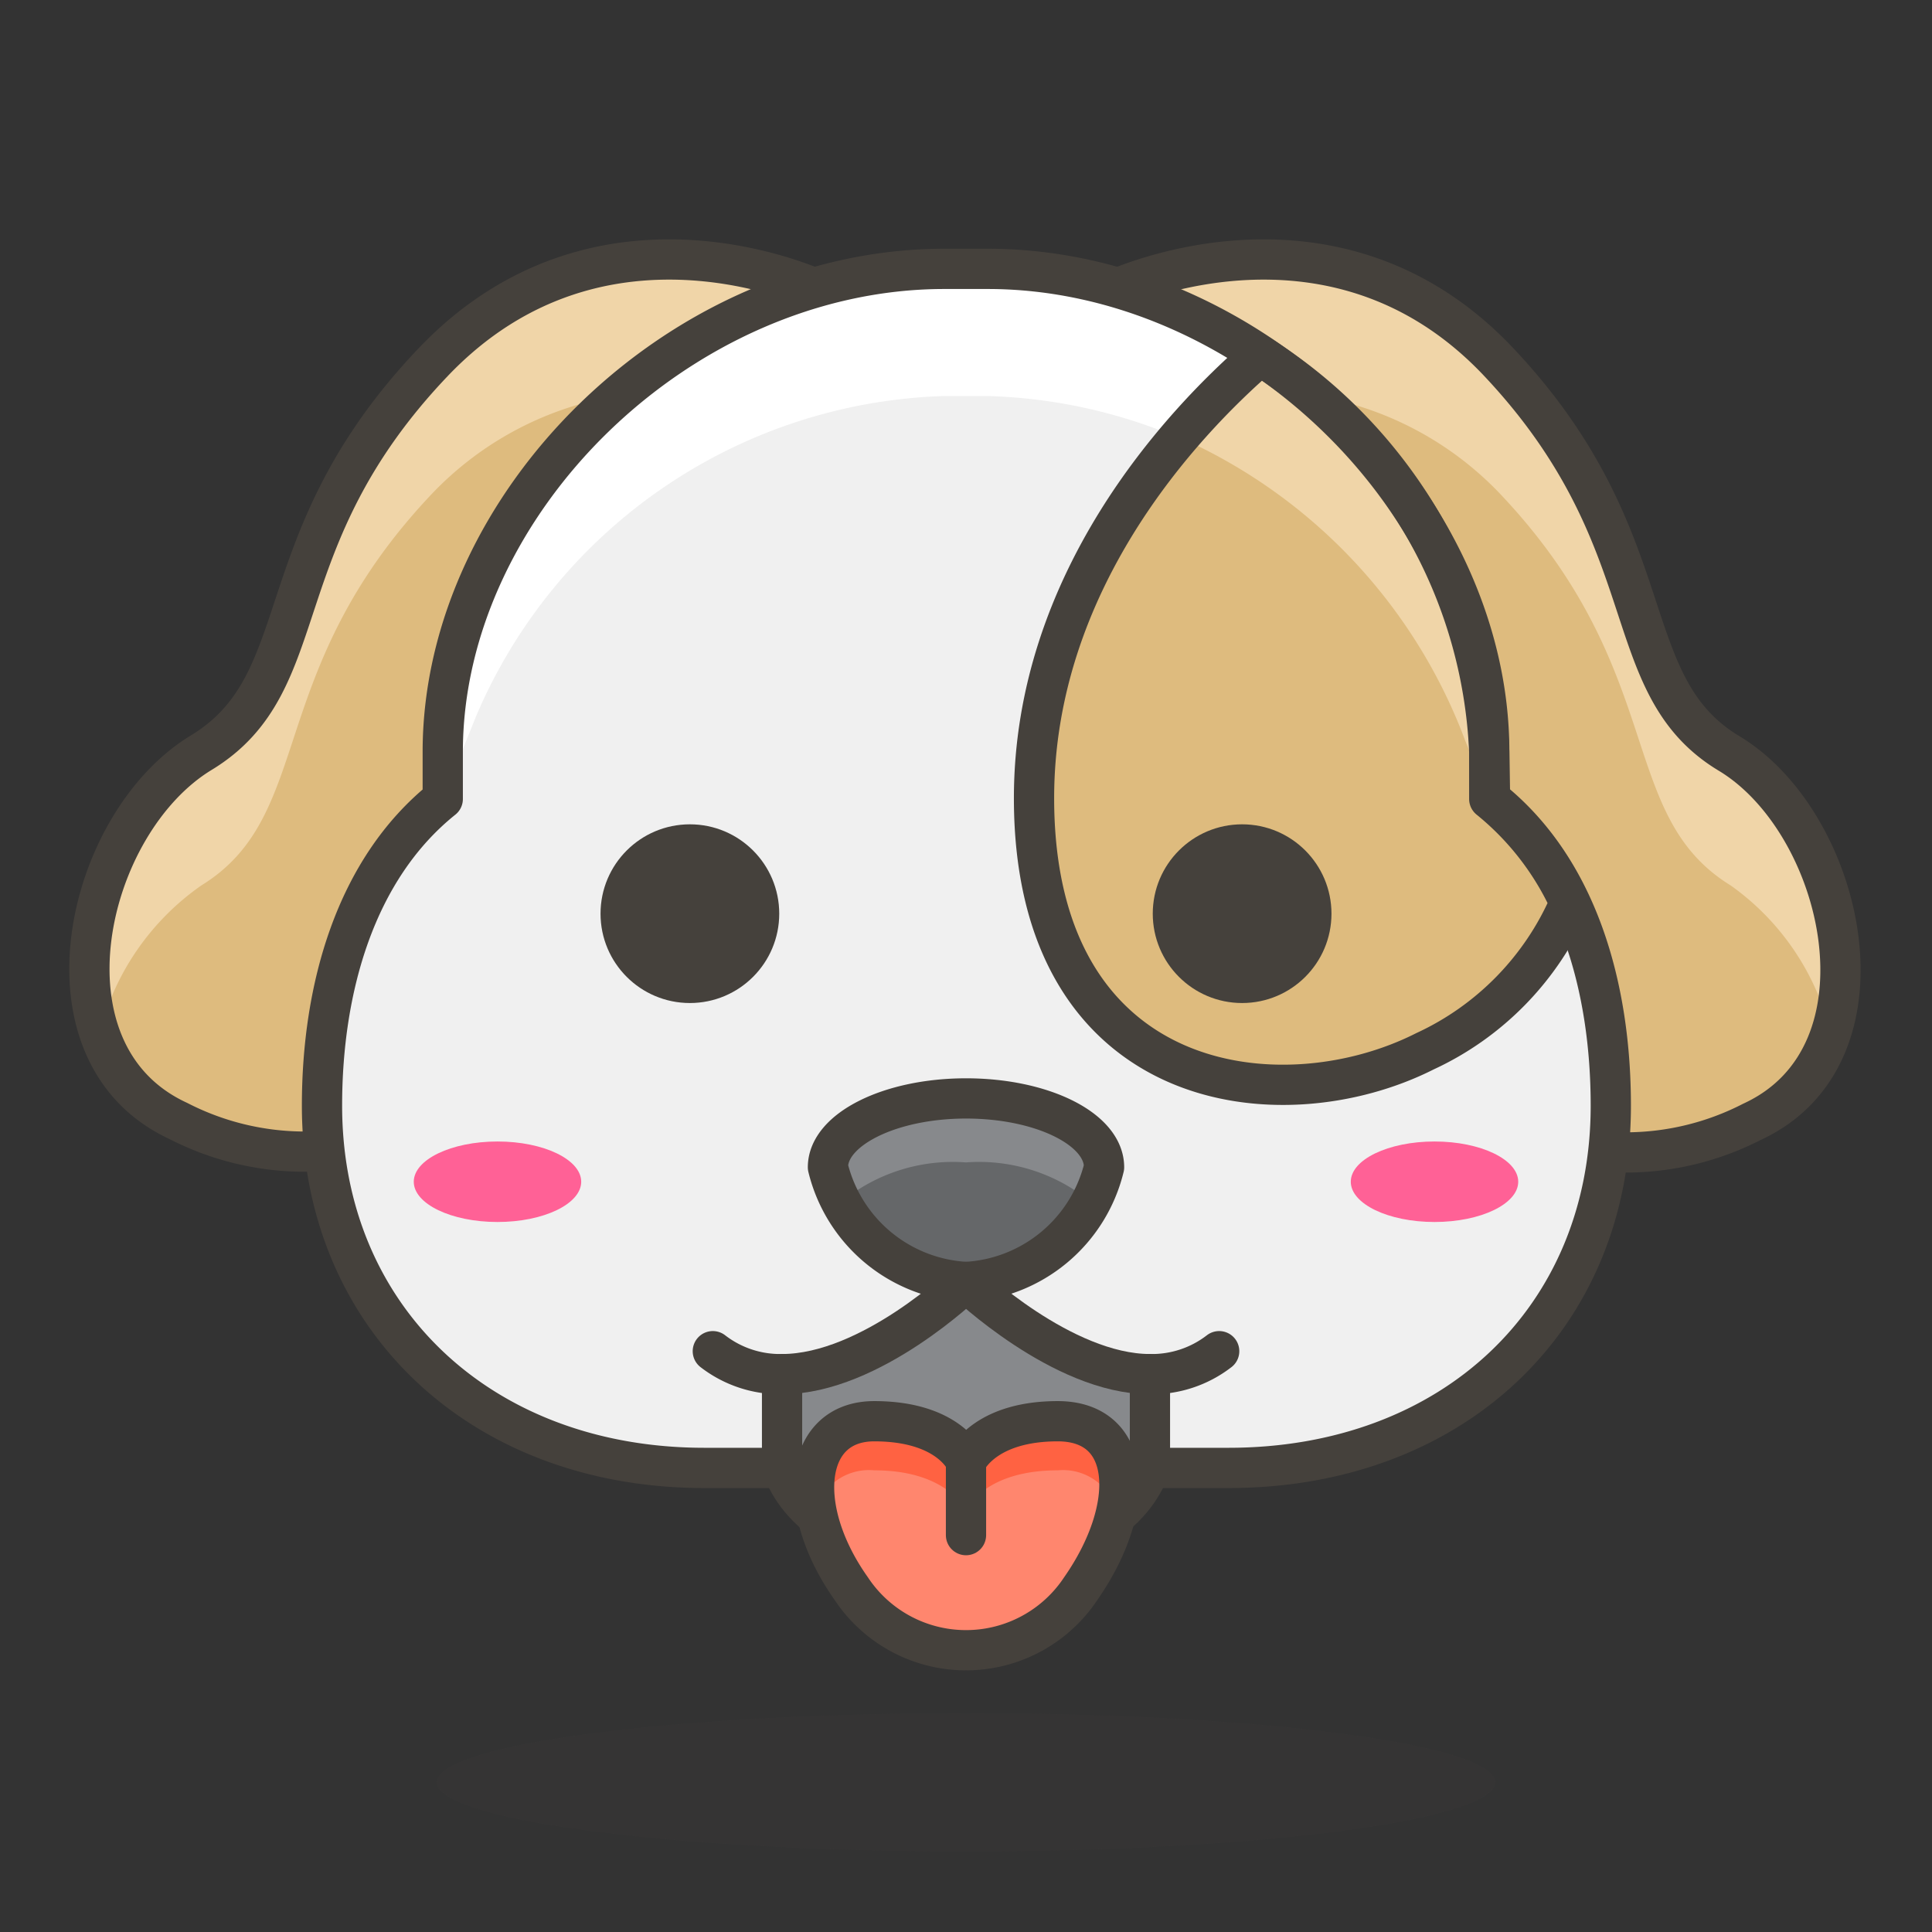
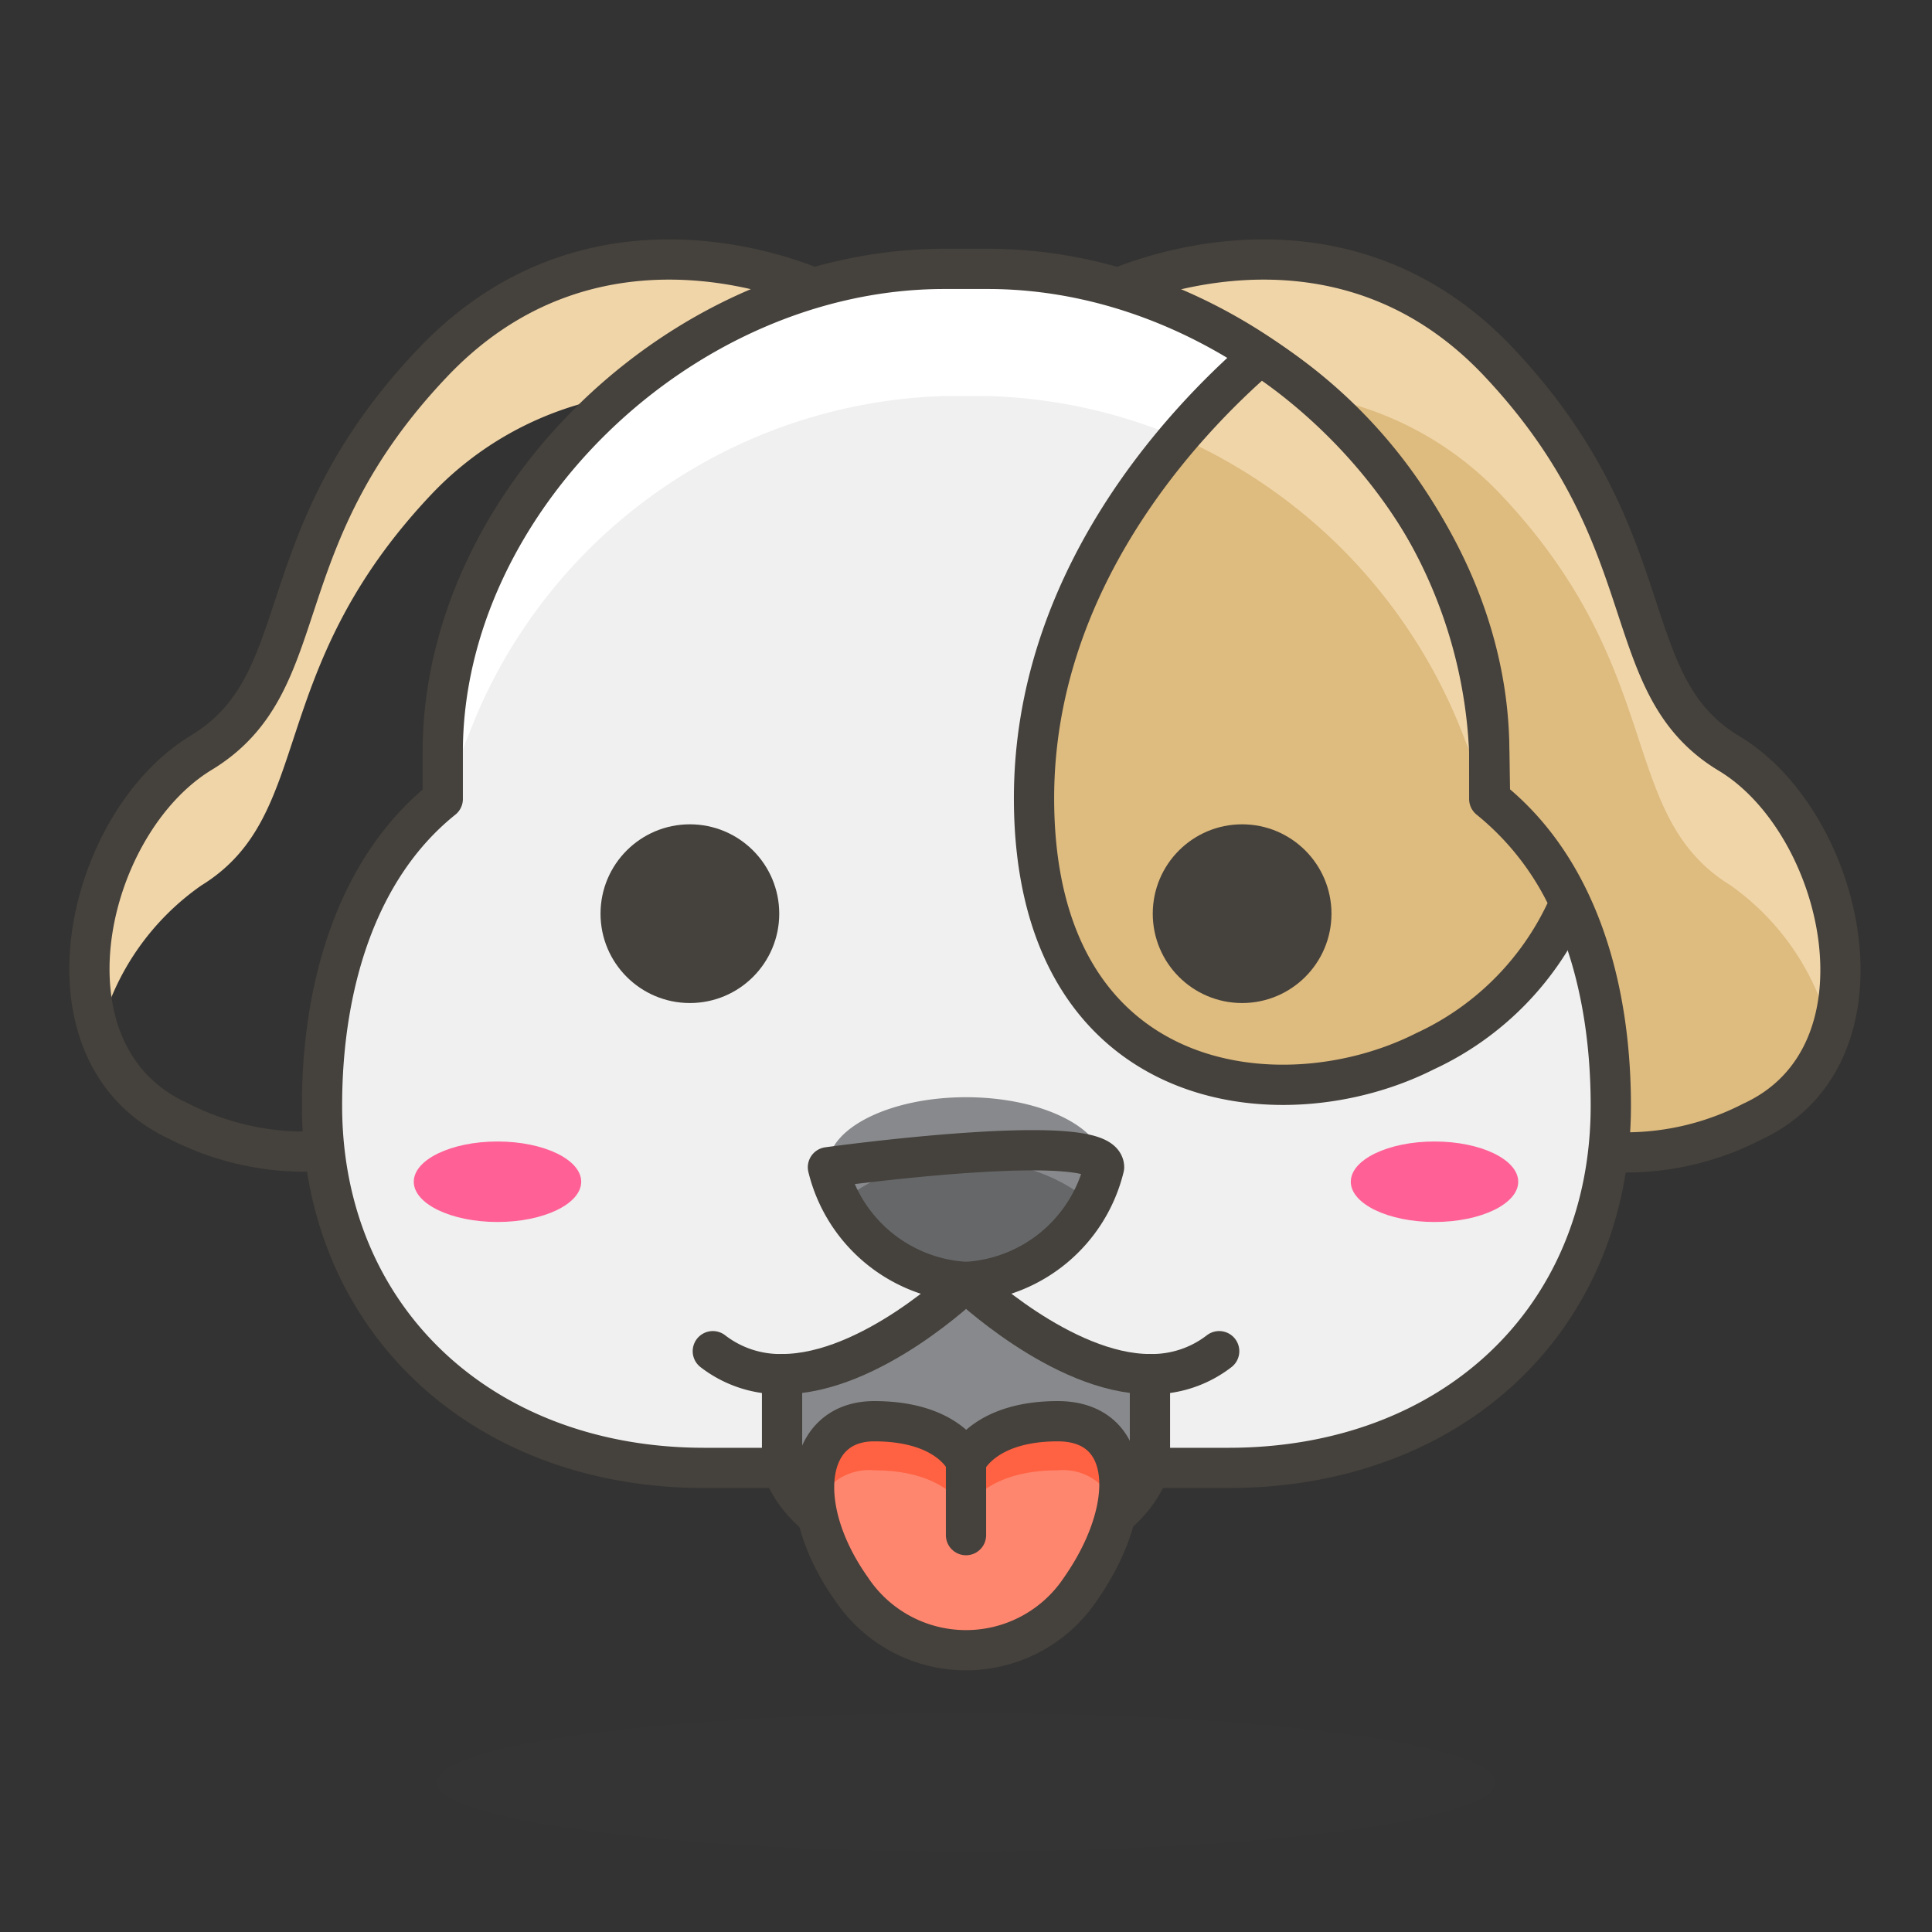
<svg xmlns="http://www.w3.org/2000/svg" id="Icons" viewBox="0 0 48 48">
  <rect x="0" y="0" width="48" height="48" fill="#333333" stroke="none" />
  <defs>
    <style>.cls-1{fill:#debb7e;}.cls-2{fill:#f0d5a8;}.cls-3{fill:none;}.cls-11,.cls-3,.cls-7{stroke:#45413c;stroke-linecap:round;stroke-linejoin:round;}.cls-4{fill:#f0f0f0;}.cls-5{fill:#fff;}.cls-6,.cls-7{fill:#45413c;}.cls-6{opacity:0.15;}.cls-8{fill:#ff6196;}.cls-9{fill:#656769;}.cls-10,.cls-11{fill:#87898c;}.cls-12{fill:#ff866e;}.cls-13{fill:#ff6242;}</style>
  </defs>
  <title>441-dog-face</title>
-   <path id="_Path_" data-name="&lt;Path&gt;" class="cls-1" d="M20.48,7.27S15,4.55,10.76,9,7.9,16.94,5,18.7s-4.19,7.48-.57,9.15a6.87,6.87,0,0,0,6.29,0Z" />
  <path id="_Path_2" data-name="&lt;Path&gt;" class="cls-2" d="M5,22c2.86-1.76,1.53-5.29,5.72-9.72a8.19,8.19,0,0,1,8.4-2.18l1.32-2.79S15,4.55,10.76,9,7.9,16.94,5,18.7a6.55,6.55,0,0,0-2.52,6.94A6.36,6.36,0,0,1,5,22Z" />
  <path id="_Path_3" data-name="&lt;Path&gt;" class="cls-3" d="M20.48,7.27S15,4.55,10.76,9,7.9,16.94,5,18.7s-4.19,7.48-.57,9.15a6.87,6.87,0,0,0,6.29,0Z" />
  <path id="_Path_4" data-name="&lt;Path&gt;" class="cls-1" d="M27.52,7.27S33.05,4.55,37.24,9s2.86,8,5.72,9.72,4.19,7.48.57,9.15a6.87,6.87,0,0,1-6.29,0Z" />
  <path id="_Path_5" data-name="&lt;Path&gt;" class="cls-2" d="M43,22c-2.86-1.76-1.53-5.29-5.72-9.72a8.19,8.19,0,0,0-8.4-2.18L27.52,7.27S33.05,4.55,37.24,9s2.86,8,5.72,9.72a6.55,6.55,0,0,1,2.52,6.94A6.31,6.31,0,0,0,43,22Z" />
  <path id="_Path_6" data-name="&lt;Path&gt;" class="cls-3" d="M27.52,7.27S33.05,4.55,37.24,9s2.86,8,5.72,9.72,4.19,7.48.57,9.15a6.87,6.87,0,0,1-6.29,0Z" />
  <path id="_Path_7" data-name="&lt;Path&gt;" class="cls-4" d="M37,18.68c0-6.18-5.93-12-12.46-12H23.43C16.9,6.7,11,12.5,11,18.68v1.17c-2.17,1.74-3,4.7-3,7.62,0,5.26,3.94,9,9.5,9h1.94a7,7,0,0,0,9.14,0h1.94c5.56,0,9.5-3.7,9.5-9,0-2.92-.81-5.88-3-7.62Z" />
  <path id="_Path_8" data-name="&lt;Path&gt;" class="cls-5" d="M37,19.85V18.68c0-6.18-5.93-12-12.46-12H23.43C16.9,6.7,11,12.5,11,18.68v1.17l.83-2.06A13.07,13.07,0,0,1,23.43,9.84h1.14a13.06,13.06,0,0,1,11.87,8.58Z" />
  <ellipse id="_Ellipse_" data-name="&lt;Ellipse&gt;" class="cls-6" cx="24" cy="44.28" rx="13.15" ry="1.72" />
  <circle id="_Path_9" data-name="&lt;Path&gt;" class="cls-7" cx="17.14" cy="22.7" r="1.72" />
  <path id="_Path_10" data-name="&lt;Path&gt;" class="cls-8" d="M37.72,29.36c0,.55-.93,1-2.08,1s-2.08-.45-2.08-1,.93-1,2.08-1S37.72,28.81,37.72,29.36Z" />
  <path id="_Path_11" data-name="&lt;Path&gt;" class="cls-8" d="M14.44,29.36c0,.55-.93,1-2.08,1s-2.08-.45-2.08-1,.93-1,2.08-1S14.44,28.81,14.44,29.36Z" />
  <path id="_Path_12" data-name="&lt;Path&gt;" class="cls-1" d="M39,22.43a7.14,7.14,0,0,0-2-2.58V18.68a12.29,12.29,0,0,0-5.69-9.85c-2,1.73-5.62,5.64-5.62,11,0,7.36,6.13,8.1,9.71,6.29A7.21,7.21,0,0,0,39,22.43Z" />
  <path id="_Path_13" data-name="&lt;Path&gt;" class="cls-2" d="M37,19.85l-.59-1.43a13.35,13.35,0,0,0-7.1-7.55,17,17,0,0,1,2-2,.05.05,0,0,0,0,0A13.56,13.56,0,0,1,35,12.52,11.43,11.43,0,0,1,37,19.85Z" />
  <path id="_Path_14" data-name="&lt;Path&gt;" class="cls-3" d="M37,18.68c0-6.18-5.93-12-12.46-12H23.43C16.9,6.7,11,12.5,11,18.68v1.17c-2.17,1.74-3,4.7-3,7.62,0,5.26,3.94,9,9.5,9h1.94a7,7,0,0,0,9.14,0h1.94c5.56,0,9.5-3.7,9.5-9,0-2.92-.81-5.88-3-7.62Z" />
  <path id="_Path_15" data-name="&lt;Path&gt;" class="cls-3" d="M39,22.43a7.14,7.14,0,0,0-2-2.58V18.68a12.29,12.29,0,0,0-5.69-9.85c-2,1.73-5.62,5.64-5.62,11,0,7.36,6.13,8.1,9.71,6.29A7.21,7.21,0,0,0,39,22.43Z" />
  <circle id="_Path_16" data-name="&lt;Path&gt;" class="cls-7" cx="30.86" cy="22.7" r="1.72" />
  <path id="_Path_17" data-name="&lt;Path&gt;" class="cls-9" d="M27.43,29A3.74,3.74,0,0,1,24,31.85,3.74,3.74,0,0,1,20.57,29c0-.94,1.54-1.71,3.43-1.71S27.43,28.05,27.43,29Z" />
  <path id="_Path_18" data-name="&lt;Path&gt;" class="cls-10" d="M24,28.88a4.36,4.36,0,0,1,3.12,1,1.93,1.93,0,0,0,.31-.91c0-.94-1.54-1.71-3.43-1.71s-3.43.77-3.43,1.71a1.93,1.93,0,0,0,.31.91A4.36,4.36,0,0,1,24,28.88Z" />
-   <path id="_Path_19" data-name="&lt;Path&gt;" class="cls-3" d="M27.43,29A3.74,3.74,0,0,1,24,31.85,3.74,3.74,0,0,1,20.57,29c0-.94,1.54-1.71,3.43-1.71S27.43,28.05,27.43,29Z" />
+   <path id="_Path_19" data-name="&lt;Path&gt;" class="cls-3" d="M27.43,29A3.74,3.74,0,0,1,24,31.85,3.74,3.74,0,0,1,20.57,29S27.43,28.05,27.43,29Z" />
  <path id="_Path_20" data-name="&lt;Path&gt;" class="cls-11" d="M19.43,36.43V34.14c2.21,0,4.57-2.29,4.57-2.29s2.39,2.29,4.57,2.29v2.29s-.52,2.28-4.57,2.28S19.43,36.43,19.43,36.43Z" />
  <path class="cls-12" d="M26.28,35.31c-1.74,0-2.22.88-2.28,1-.06-.14-.54-1-2.28-1s-2,2.14-.57,4.16a3.42,3.42,0,0,0,5.7,0C28.26,37.45,28.16,35.31,26.28,35.31Z" />
  <path class="cls-13" d="M21.72,36.53c1.74,0,2.22.89,2.28,1,.06-.13.54-1,2.28-1a1.38,1.38,0,0,1,1.46,1c.26-1.25-.19-2.22-1.46-2.22-1.74,0-2.22.88-2.28,1-.06-.14-.54-1-2.28-1-1.27,0-1.72,1-1.46,2.22A1.38,1.38,0,0,1,21.72,36.53Z" />
  <path class="cls-3" d="M26.28,35.31c-1.74,0-2.22.88-2.28,1-.06-.14-.54-1-2.28-1s-2,2.14-.57,4.16a3.42,3.42,0,0,0,5.7,0C28.26,37.45,28.16,35.31,26.28,35.31Z" />
  <line id="_Path_21" data-name="&lt;Path&gt;" class="cls-3" x1="24" y1="36.35" x2="24" y2="38.14" />
  <path id="_Path_22" data-name="&lt;Path&gt;" class="cls-11" d="M19.43,34.14a2.73,2.73,0,0,1-1.72-.57" />
  <path id="_Path_23" data-name="&lt;Path&gt;" class="cls-11" d="M28.57,34.14a2.73,2.73,0,0,0,1.72-.57" />
</svg>